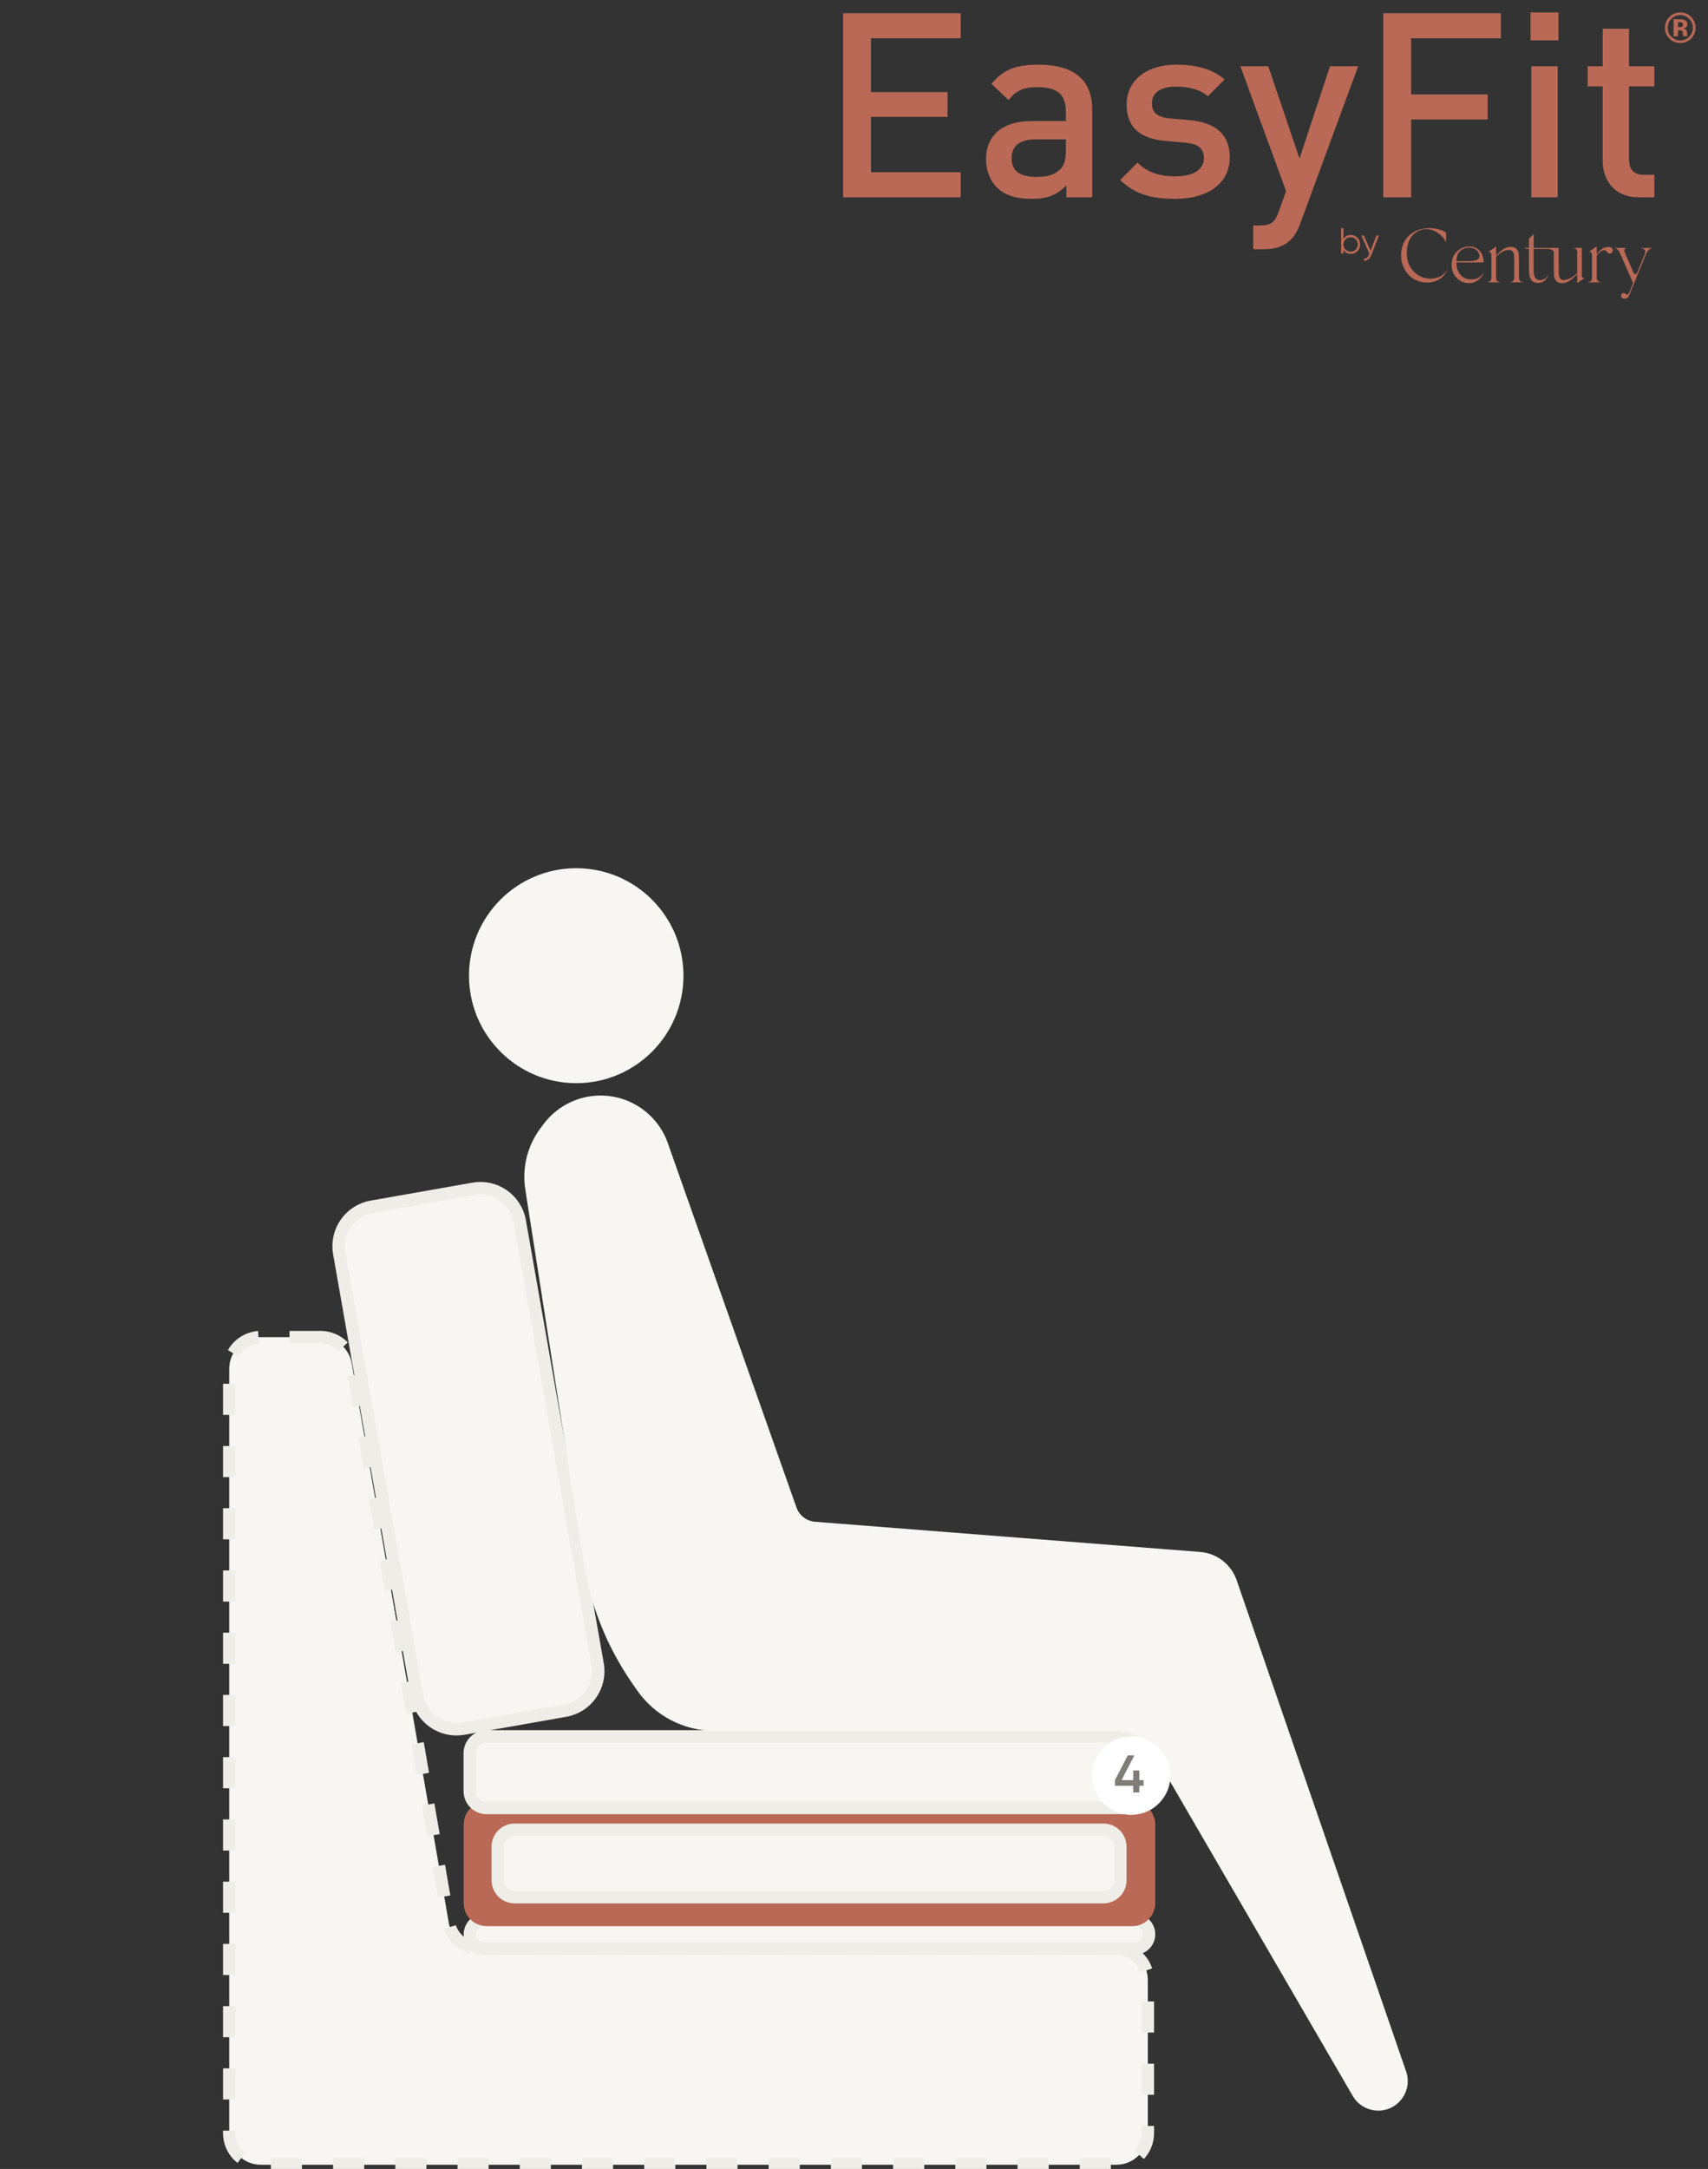
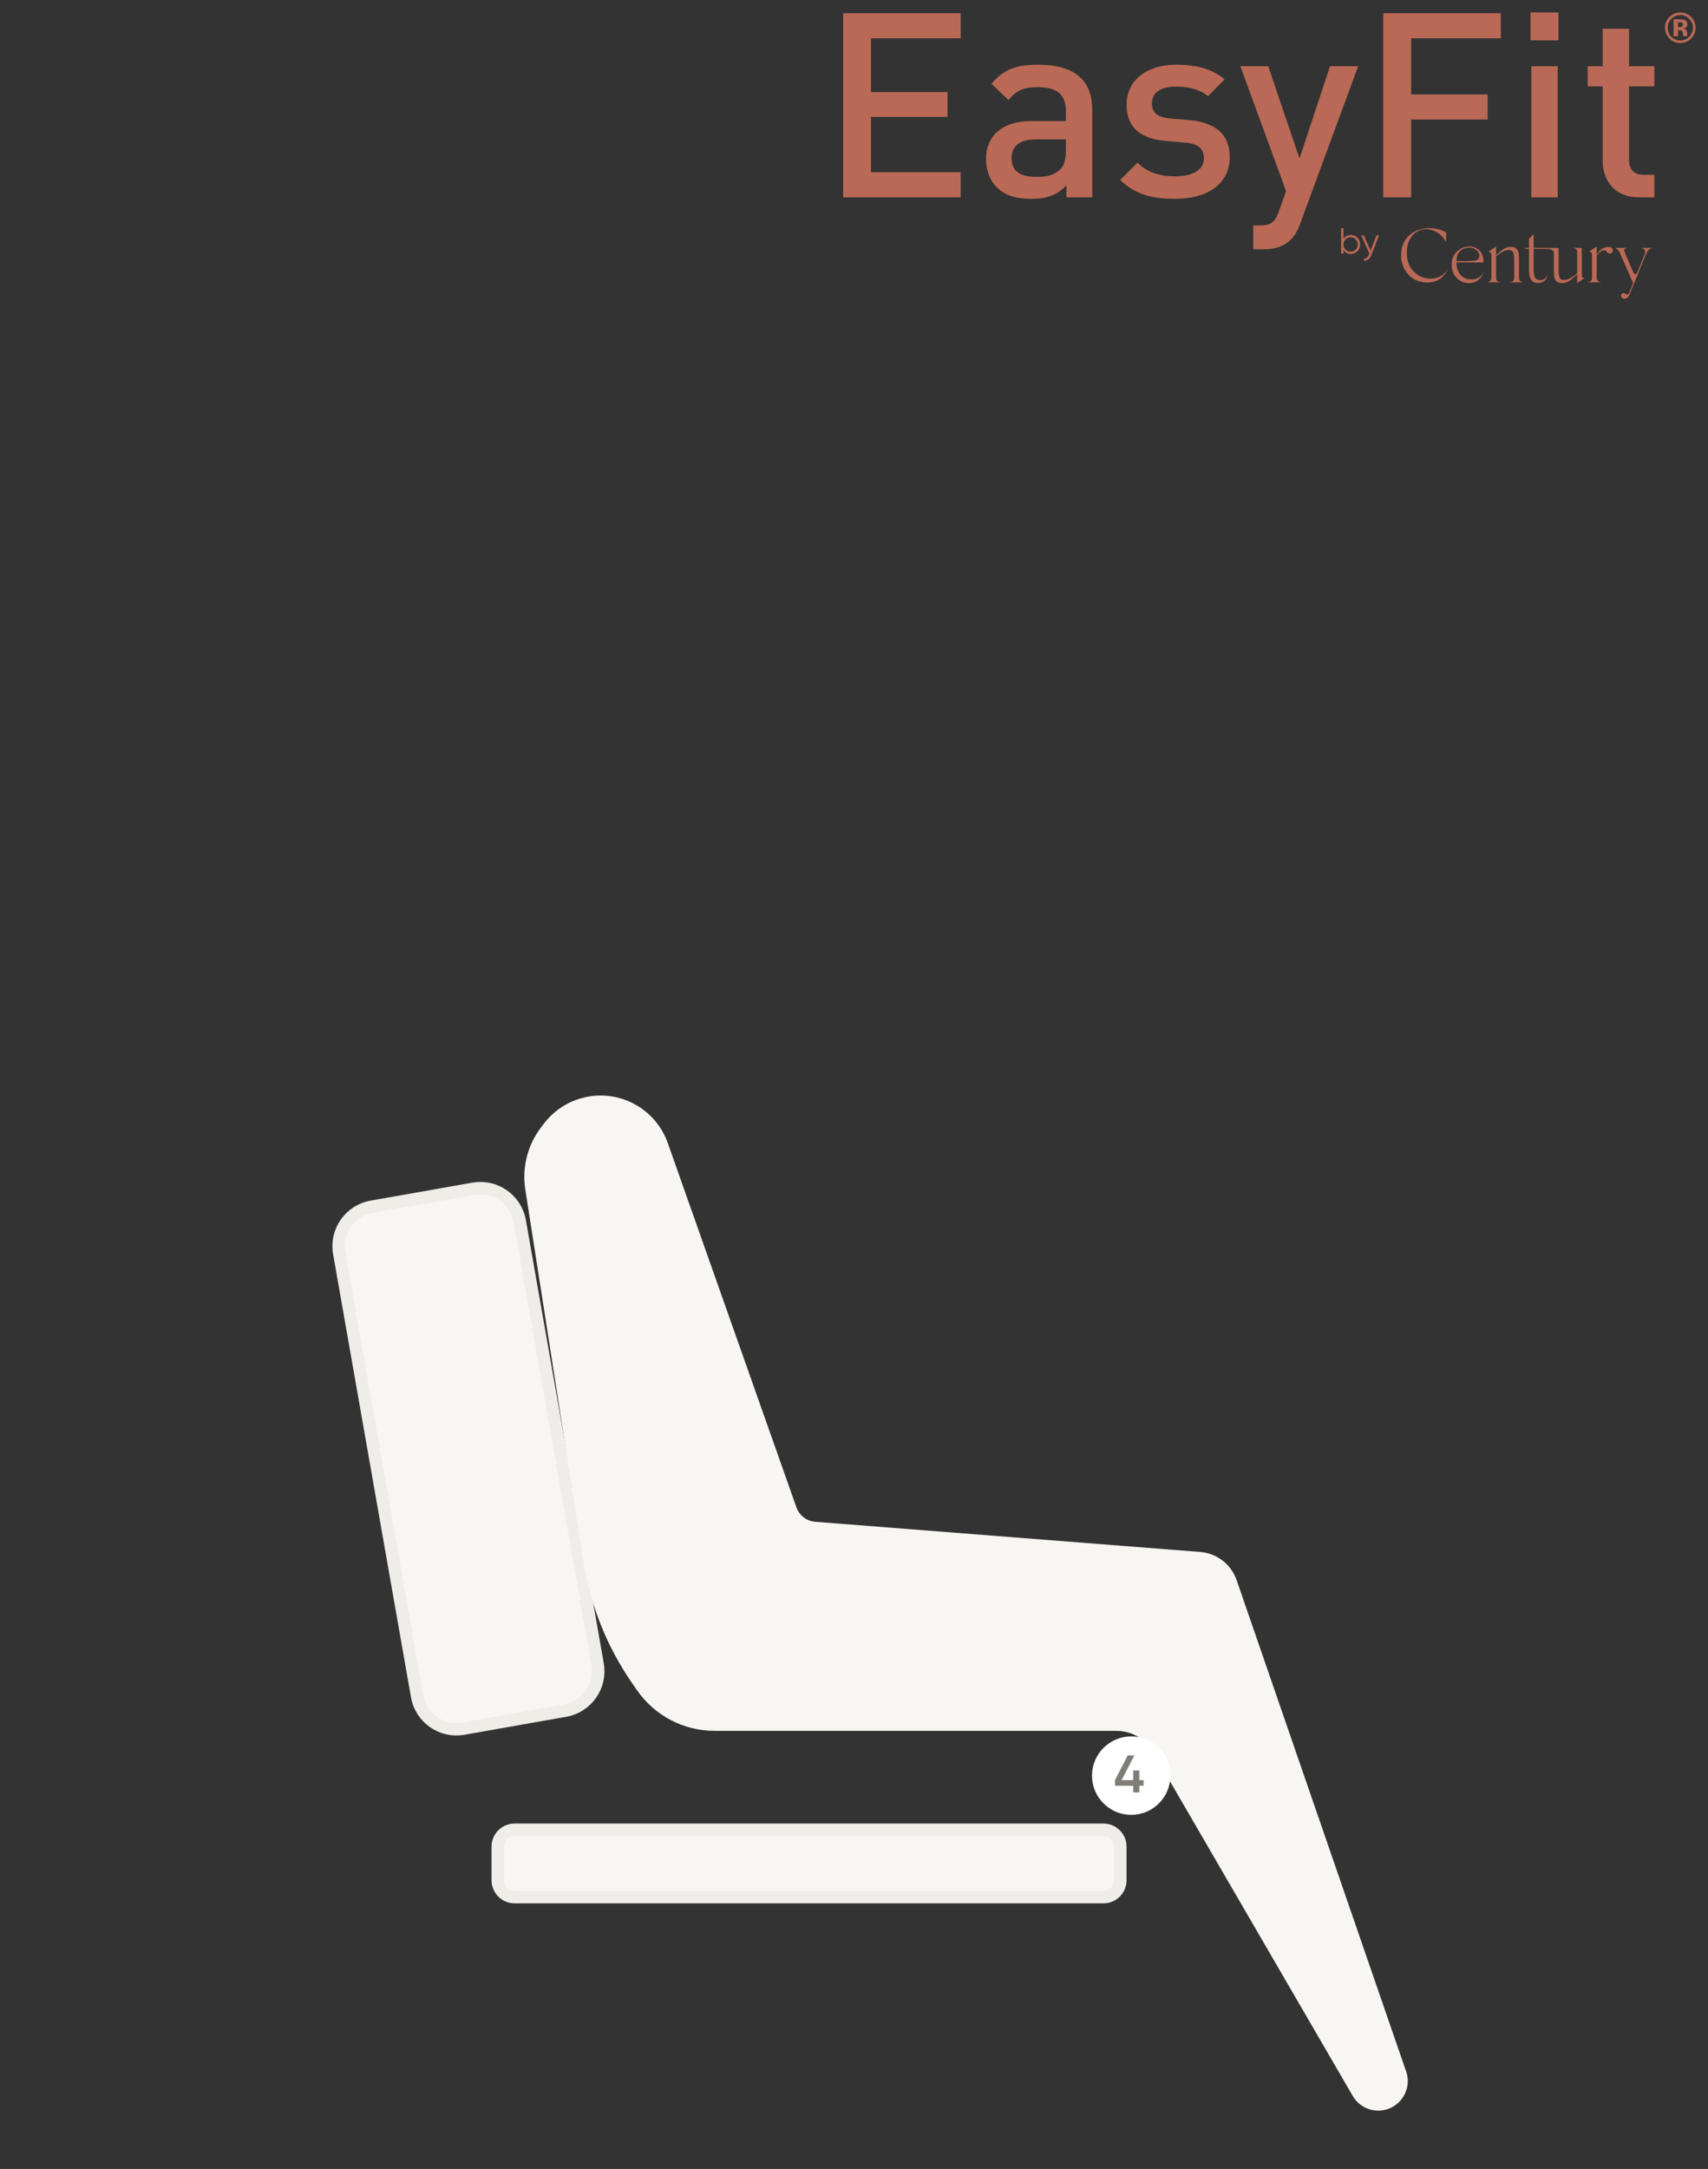
<svg xmlns="http://www.w3.org/2000/svg" width="549" height="697" viewBox="0 0 549 697" fill="none">
  <rect x="0" y="0" width="549" height="697" fill="#333333" stroke="none" />
  <g clip-path="url(#clip0_832_14744)">
    <path d="M192.096 534.833L167.062 392.437C165.833 385.447 159.174 380.78 152.188 382.014L119.46 387.792C112.474 389.025 107.807 395.692 109.036 402.682L134.071 545.078C135.3 552.068 141.959 556.735 148.945 555.501L181.673 549.723C188.659 548.49 193.325 541.823 192.096 534.833Z" fill="#F7F6F3" stroke="#EFEDE7" stroke-width="4" />
-     <path d="M103.067 429.696H83.826C78.226 429.696 73.686 434.239 73.686 439.842V685.502C73.686 691.105 78.226 695.648 83.826 695.648H358.806C364.406 695.648 368.946 691.105 368.946 685.502V636.332C368.946 630.728 364.406 626.186 358.806 626.186H154.214C149.283 626.186 145.066 622.636 144.223 617.775L113.057 438.107C112.214 433.246 107.998 429.696 103.067 429.696Z" fill="#F7F6F3" stroke="#EFEDE7" stroke-width="4" stroke-dasharray="10 10" />
-     <path d="M364.727 616.975H155.647C153.105 616.975 151.044 619.036 151.044 621.58C151.044 624.123 153.105 626.185 155.647 626.185H364.727C367.269 626.185 369.33 624.123 369.33 621.58C369.33 619.036 367.269 616.975 364.727 616.975Z" fill="#F7F6F3" stroke="#EFEDE7" stroke-width="4" />
-     <path d="M363.921 580.901H156.452C153.465 580.901 151.044 583.324 151.044 586.312V611.565C151.044 614.553 153.465 616.976 156.452 616.976H363.921C366.908 616.976 369.33 614.553 369.33 611.565V586.312C369.33 583.324 366.908 580.901 363.921 580.901Z" fill="#B96955" stroke="#B96955" stroke-width="4" />
    <path d="M354.694 588H165.408C162.421 588 160 590.423 160 593.411V604.233C160 607.221 162.421 609.644 165.408 609.644H354.694C357.681 609.644 360.102 607.221 360.102 604.233V593.411C360.102 590.423 357.681 588 354.694 588Z" fill="#F7F6F3" stroke="#EFEDE7" stroke-width="4" />
-     <path d="M363.946 558H156.408C153.421 558 151 560.423 151 563.411V575.586C151 578.574 153.421 580.997 156.408 580.997H363.946C366.933 580.997 369.355 578.574 369.355 575.586V563.411C369.355 560.423 366.933 558 363.946 558Z" fill="#F7F6F3" stroke="#EFEDE7" stroke-width="4" />
-     <path d="M185.219 348.078C204.254 348.078 219.685 332.615 219.685 313.539C219.685 294.464 204.254 279 185.219 279C166.184 279 150.753 294.464 150.753 313.539C150.753 332.615 166.184 348.078 185.219 348.078Z" fill="#F7F6F3" />
    <path d="M255.997 484.401L214.65 367.331C211.415 358.173 202.761 352.049 193.053 352.049C185.888 352.049 179.136 355.403 174.805 361.114L173.841 362.385C169.551 368.041 167.747 375.201 168.843 382.217L187.498 501.622C189.718 515.827 195.139 529.34 203.352 541.138L204.792 543.205C210.466 551.356 219.765 556.213 229.693 556.213H358.869C363.685 556.213 368.137 558.777 370.558 562.943L434.806 673.531C436.504 676.453 439.627 678.252 443.005 678.252C449.522 678.252 454.097 671.828 451.971 665.666L397.495 507.795C395.739 502.707 391.135 499.144 385.771 498.724L262.017 489.024C259.273 488.809 256.914 486.997 255.997 484.401Z" fill="#F7F6F3" />
    <path d="M376.209 570.603C376.209 563.643 370.566 558 363.605 558C356.643 558 351 563.643 351 570.603C351 577.563 356.643 583.206 363.605 583.206C370.566 583.206 376.209 577.563 376.209 570.603Z" fill="white" />
    <path d="M366.211 572.039V568.945H364.239V572.039H360.516L364.613 564.1H362.488L358.391 572.039V573.858H364.239V576H366.211V573.858H367.571V572.039H366.211Z" fill="#807D76" />
  </g>
  <g clip-path="url(#clip1_832_14744)">
    <path d="M308.797 63.4V55.342H279.972V37.563H304.56V29.588H279.972V12.308H308.797V4.249H271V63.4H308.797V63.4ZM351.079 63.4V35.237C351.079 25.766 345.347 20.782 333.717 20.782C326.657 20.782 322.586 22.277 318.682 26.929L324.164 32.163C326.574 29.173 328.9 28.009 333.385 28.009C340.031 28.009 342.606 30.502 342.606 35.902V38.892H331.558C321.839 38.892 316.937 43.96 316.937 51.022C316.937 54.594 318.1 57.834 320.26 60.077C322.835 62.653 326.324 63.899 331.558 63.899C336.791 63.899 339.698 62.653 342.772 59.579V63.4H351.079V63.4ZM342.606 48.197C342.606 51.188 342.107 53.182 340.778 54.428C338.536 56.505 336.126 56.837 333.136 56.837C327.57 56.837 325.161 54.76 325.161 50.856C325.161 46.951 327.736 44.791 332.887 44.791H342.606V48.197ZM395.272 50.523C395.272 43.13 390.703 39.308 381.981 38.56L376.083 38.062C371.929 37.646 370.268 36.151 370.268 33.243C370.268 30.003 372.76 27.843 377.91 27.843C381.898 27.843 385.636 28.674 388.294 30.917L393.611 25.517C389.706 22.111 384.39 20.782 377.993 20.782C369.188 20.782 362.127 25.351 362.127 33.658C362.127 41.052 366.613 44.541 374.587 45.289L381.316 45.871C385.387 46.286 386.965 47.948 386.965 50.855C386.965 54.843 382.977 56.671 377.744 56.671C373.591 56.671 369.022 55.757 365.616 52.268L360.05 57.834C365.034 62.736 370.849 63.899 377.744 63.899C387.796 63.899 395.272 59.329 395.272 50.523L395.272 50.523ZM436.557 21.28H427.503L417.701 50.939L407.649 21.28H398.678L413.381 61.407L411.055 67.97C409.809 71.376 408.563 72.456 404.991 72.456H402.831V80.099H406.237C409.477 80.099 412.55 79.351 414.876 77.025C416.122 75.779 417.119 74.117 417.95 71.791L436.557 21.28V21.28ZM482.412 12.308V4.249H444.615V63.4H453.587V38.394H478.175V30.335H453.587V12.308H482.412ZM500.687 63.4V21.28H492.214V63.4H500.687ZM500.936 12.972V4H491.965V12.972H500.936ZM531.755 63.4V56.172H528.266C525.11 56.172 523.614 54.345 523.614 51.271V27.76H531.755V21.28H523.614V9.234H515.141V21.28H510.323V27.76H515.141V51.686C515.141 57.751 518.796 63.4 526.688 63.4H531.755L531.755 63.4Z" fill="#B96955" />
-     <path d="M434.186 75.502C433.149 75.502 432.369 75.933 431.833 76.784V73.311H431.063V81.469H431.833V80.327C432.369 81.178 433.149 81.609 434.186 81.609C435.014 81.609 435.725 81.318 436.308 80.723C436.902 80.129 437.193 79.406 437.193 78.555C437.193 77.704 436.902 76.982 436.308 76.387C435.725 75.793 435.014 75.501 434.186 75.501V75.502ZM432.497 80.199C432.054 79.744 431.833 79.197 431.833 78.555C431.833 77.915 432.054 77.367 432.497 76.924C432.94 76.469 433.487 76.248 434.128 76.248C434.769 76.248 435.317 76.469 435.76 76.924C436.203 77.367 436.424 77.915 436.424 78.555C436.424 79.196 436.203 79.744 435.76 80.199C435.317 80.642 434.769 80.863 434.128 80.863C433.487 80.863 432.94 80.642 432.497 80.199ZM440.55 80.525L438.359 75.642H437.543L440.153 81.504L440.002 81.865C439.641 82.751 439.104 83.159 438.405 83.078V83.8C439.431 83.882 440.305 83.159 440.759 82.005L443.253 75.641H442.437L440.549 80.525L440.55 80.525Z" fill="#B96955" />
+     <path d="M434.186 75.502C433.149 75.502 432.369 75.933 431.833 76.784V73.311H431.063V81.469H431.833V80.327C432.369 81.178 433.149 81.609 434.186 81.609C435.014 81.609 435.725 81.318 436.308 80.723C436.902 80.129 437.193 79.406 437.193 78.555C437.193 77.704 436.902 76.982 436.308 76.387C435.725 75.793 435.014 75.501 434.186 75.501V75.502ZM432.497 80.199C432.054 79.744 431.833 79.197 431.833 78.555C431.833 77.915 432.054 77.367 432.497 76.924C432.94 76.469 433.487 76.248 434.128 76.248C434.769 76.248 435.317 76.469 435.76 76.924C436.203 77.367 436.424 77.915 436.424 78.555C436.424 79.196 436.203 79.744 435.76 80.199C435.317 80.642 434.769 80.863 434.128 80.863C433.487 80.863 432.94 80.642 432.497 80.199ZM440.55 80.525L438.359 75.642H437.543L440.153 81.504C439.641 82.751 439.104 83.159 438.405 83.078V83.8C439.431 83.882 440.305 83.159 440.759 82.005L443.253 75.641H442.437L440.549 80.525L440.55 80.525Z" fill="#B96955" />
    <path d="M463.688 88.347C462.875 89.012 461.423 89.554 459.773 89.554C457.755 89.529 456.031 88.815 454.579 87.412C453.126 86.008 452.339 84.162 452.216 81.897C452.019 78.523 453.25 75.791 455.342 74.535C457.041 73.476 458.912 73.353 460.906 74.166C462.604 74.855 463.909 76.086 464.796 77.834L464.82 74.757L464.475 74.535C464.008 74.215 462.801 73.723 461.521 73.501C460.635 73.329 459.675 73.279 458.616 73.329C454.259 73.649 450.197 76.603 450.345 82.365C450.37 84.629 451.305 86.796 452.88 88.445C454.431 90.12 456.991 91.055 459.847 90.736C461.447 90.563 462.924 89.726 463.688 88.938C464.057 88.544 464.401 88.101 464.721 87.609C465.312 86.624 465.361 86.353 465.435 86.131L465.263 86.501C465.066 86.968 464.475 87.682 463.687 88.347H463.688ZM517.195 79.361C515.593 79.312 514.142 80.168 513.222 81.922V81.503V80.936V79.188L510.81 80.862C511.179 80.838 511.72 81.109 511.72 81.995V89.012V89.332C511.72 89.997 511.4 90.415 510.932 90.563C510.465 90.711 510.268 90.735 510.046 90.735H514.921C514.748 90.735 514.551 90.711 514.379 90.686C513.985 90.637 513.222 90.194 513.222 89.332V82.251C514.616 80.036 515.894 80.275 516.26 80.666C516.457 80.862 516.851 81.576 517.491 81.478C518.106 81.453 518.402 80.912 518.402 80.444C518.402 79.952 518.057 79.385 517.195 79.361V79.361ZM522.989 79.656H523.038C523.038 79.653 523.019 79.653 522.989 79.656H518.754L519.05 79.705C519.443 79.73 520.108 80.173 520.502 80.887L524.933 90.957L523.702 93.911C523.456 94.453 523.185 94.699 522.89 94.674C522.718 94.674 522.324 94.207 522.028 94.182C521.536 94.157 521.216 94.379 521.093 94.822C520.969 95.34 521.29 95.881 521.856 95.979C522.619 96.078 523.279 95.832 523.698 94.822L525.224 91.104L529.04 81.724C529.286 81.183 529.532 80.788 529.754 80.518C530.123 80.075 530.566 79.779 531.083 79.656H527.321C528.626 79.853 529.094 80.493 528.675 81.601L528.576 81.896L526.533 86.968C526.287 87.436 526.066 88.1 525.672 88.1C525.401 88.1 525.155 87.83 524.884 87.263L522.151 80.887C521.826 79.911 522.761 79.68 522.989 79.656V79.656ZM508.454 88.47V79.656H505.328C505.549 79.656 505.721 79.656 506.189 79.804C506.657 79.951 506.952 80.394 506.952 81.059V87.802C505.424 89.168 503.786 90.1 502.472 89.972C501.597 89.887 501.385 89.436 501.167 88.766C501.112 88.595 501.069 88.347 501.044 88.027C500.996 87.408 500.995 87.116 500.995 86.23V85.86L500.97 79.656H492.959C492.983 78.152 492.983 76.554 492.983 75.175L491.457 76.726V79.656H490.078L490.374 79.974H491.457V86.205C491.457 87.559 491.459 88.251 491.851 89.307C492.22 90.3 492.959 90.859 494.165 90.932C495.347 91.006 496.331 90.513 496.848 89.775C497.341 89.036 497.587 88.544 497.71 87.978C497.218 89.159 496.208 90.169 494.756 89.996C493.968 89.898 493.499 89.543 493.254 88.864C493.009 88.183 492.959 87.584 492.959 86.328V79.974H497.35C498.395 79.983 499.444 80.386 499.444 81.205V86.156V86.55C499.444 87.067 499.469 87.731 499.469 87.731C499.493 88.125 499.496 89.117 499.739 89.578C500.01 90.194 500.572 90.873 501.734 90.981C502.644 91.055 503.531 90.834 504.417 90.292C505.062 89.88 506.151 88.919 506.952 88.142V89.283V91.006L509.341 89.332H509.193C508.897 89.332 508.454 89.283 508.454 88.47V88.47ZM488.235 89.283V84.186V83.694V82.586C488.21 82.192 488.161 81.133 487.964 80.739C487.693 80.124 487.127 79.443 485.97 79.336C485.06 79.251 484.173 79.483 483.286 80.025C482.674 80.417 481.661 81.303 480.874 82.056V79.213L478.412 80.936C478.585 80.862 479.372 80.961 479.372 82.019V89.283C479.372 89.948 479.077 90.391 478.609 90.563C478.142 90.735 477.969 90.735 477.747 90.735H482.524C482.302 90.735 482.13 90.735 481.662 90.563C481.194 90.39 480.874 89.948 480.874 89.283V82.425C480.878 82.421 480.883 82.418 480.887 82.413C482.668 80.841 483.962 80.22 485.231 80.345C486.005 80.422 486.364 80.896 486.536 81.552C486.585 81.724 486.635 81.97 486.659 82.29C486.707 82.909 486.709 83.201 486.709 84.088V84.457V89.283C486.709 89.948 486.413 90.391 485.945 90.563C485.478 90.735 485.305 90.735 485.084 90.735H489.884C489.662 90.735 489.49 90.735 489.022 90.563C488.554 90.39 488.235 89.948 488.235 89.283H488.235ZM472.519 89.775C469.836 89.652 468.137 87.461 468.137 84.334H476.852C476.877 82.832 476.507 81.626 475.695 80.69C474.883 79.754 473.824 79.262 472.519 79.213C471.313 79.188 470.279 79.459 469.368 80.025C467.473 81.183 466.562 82.906 466.611 85.196C466.636 86.919 467.202 88.298 468.26 89.356C469.319 90.415 470.599 90.957 472.076 90.981C473.283 91.006 474.316 90.661 475.203 89.947C476.096 89.218 476.655 88.421 476.926 87.412C476.064 89.11 474.612 89.898 472.519 89.775H472.519ZM469.765 80.341C470.454 79.824 471.338 79.578 472.249 79.578C473.135 79.578 473.969 79.849 474.585 80.365C475.767 81.4 475.668 82.564 475.25 83.105C474.905 83.597 474.191 83.772 473.108 83.846C472.443 83.92 470.722 83.944 468.137 83.944C468.211 82.073 468.681 81.129 469.764 80.341H469.765Z" fill="#B96955" />
    <path d="M540.095 4.846C538.968 4.846 538.006 5.255 537.21 6.071C536.428 6.87 536.037 7.818 536.037 8.916C536.037 10.051 536.435 11.018 537.23 11.813C538.02 12.607 538.977 13.005 540.095 13.005C541.21 13.005 542.162 12.605 542.954 11.807C543.745 11.002 544.141 10.04 544.141 8.916C544.141 7.823 543.747 6.874 542.961 6.071C542.165 5.255 541.21 4.846 540.095 4.846ZM545 8.912C545 10.306 544.509 11.481 543.527 12.437C542.572 13.362 541.426 13.824 540.089 13.824C538.706 13.824 537.542 13.351 536.596 12.405C535.65 11.459 535.177 10.294 535.177 8.912C535.177 7.477 535.689 6.283 536.71 5.333C537.669 4.443 538.795 4 540.089 4C541.444 4 542.601 4.48 543.561 5.439C544.52 6.399 545 7.557 545 8.912V8.912ZM540.962 7.879C540.962 7.579 540.816 7.37 540.527 7.252C540.332 7.177 540.061 7.138 539.709 7.138H539.365V8.734H539.913C540.243 8.734 540.5 8.666 540.684 8.532C540.868 8.398 540.962 8.179 540.962 7.879H540.962ZM537.933 11.64V6.196C538.27 6.196 538.774 6.196 539.447 6.199C540.121 6.201 540.494 6.206 540.571 6.21C541 6.24 541.358 6.335 541.642 6.49C542.126 6.756 542.367 7.188 542.367 7.788C542.367 8.245 542.24 8.578 541.983 8.782C541.726 8.987 541.41 9.11 541.035 9.15C541.38 9.221 541.639 9.325 541.814 9.464C542.137 9.721 542.299 10.126 542.299 10.681V11.167C542.299 11.222 542.303 11.274 542.31 11.326C542.317 11.381 542.328 11.433 542.346 11.488L542.394 11.64H541.028C540.985 11.467 540.955 11.217 540.941 10.887C540.928 10.56 540.898 10.337 540.855 10.221C540.784 10.033 540.652 9.898 540.457 9.823C540.352 9.778 540.191 9.751 539.975 9.737L539.663 9.717H539.366V11.64H537.933V11.64Z" fill="#B96955" />
  </g>
  <defs>
    <clipPath id="clip0_832_14744">
      <rect width="530" height="418" fill="white" transform="translate(0 279)" />
    </clipPath>
    <clipPath id="clip1_832_14744">
      <rect width="274" height="92" fill="white" transform="translate(271 4)" />
    </clipPath>
  </defs>
</svg>